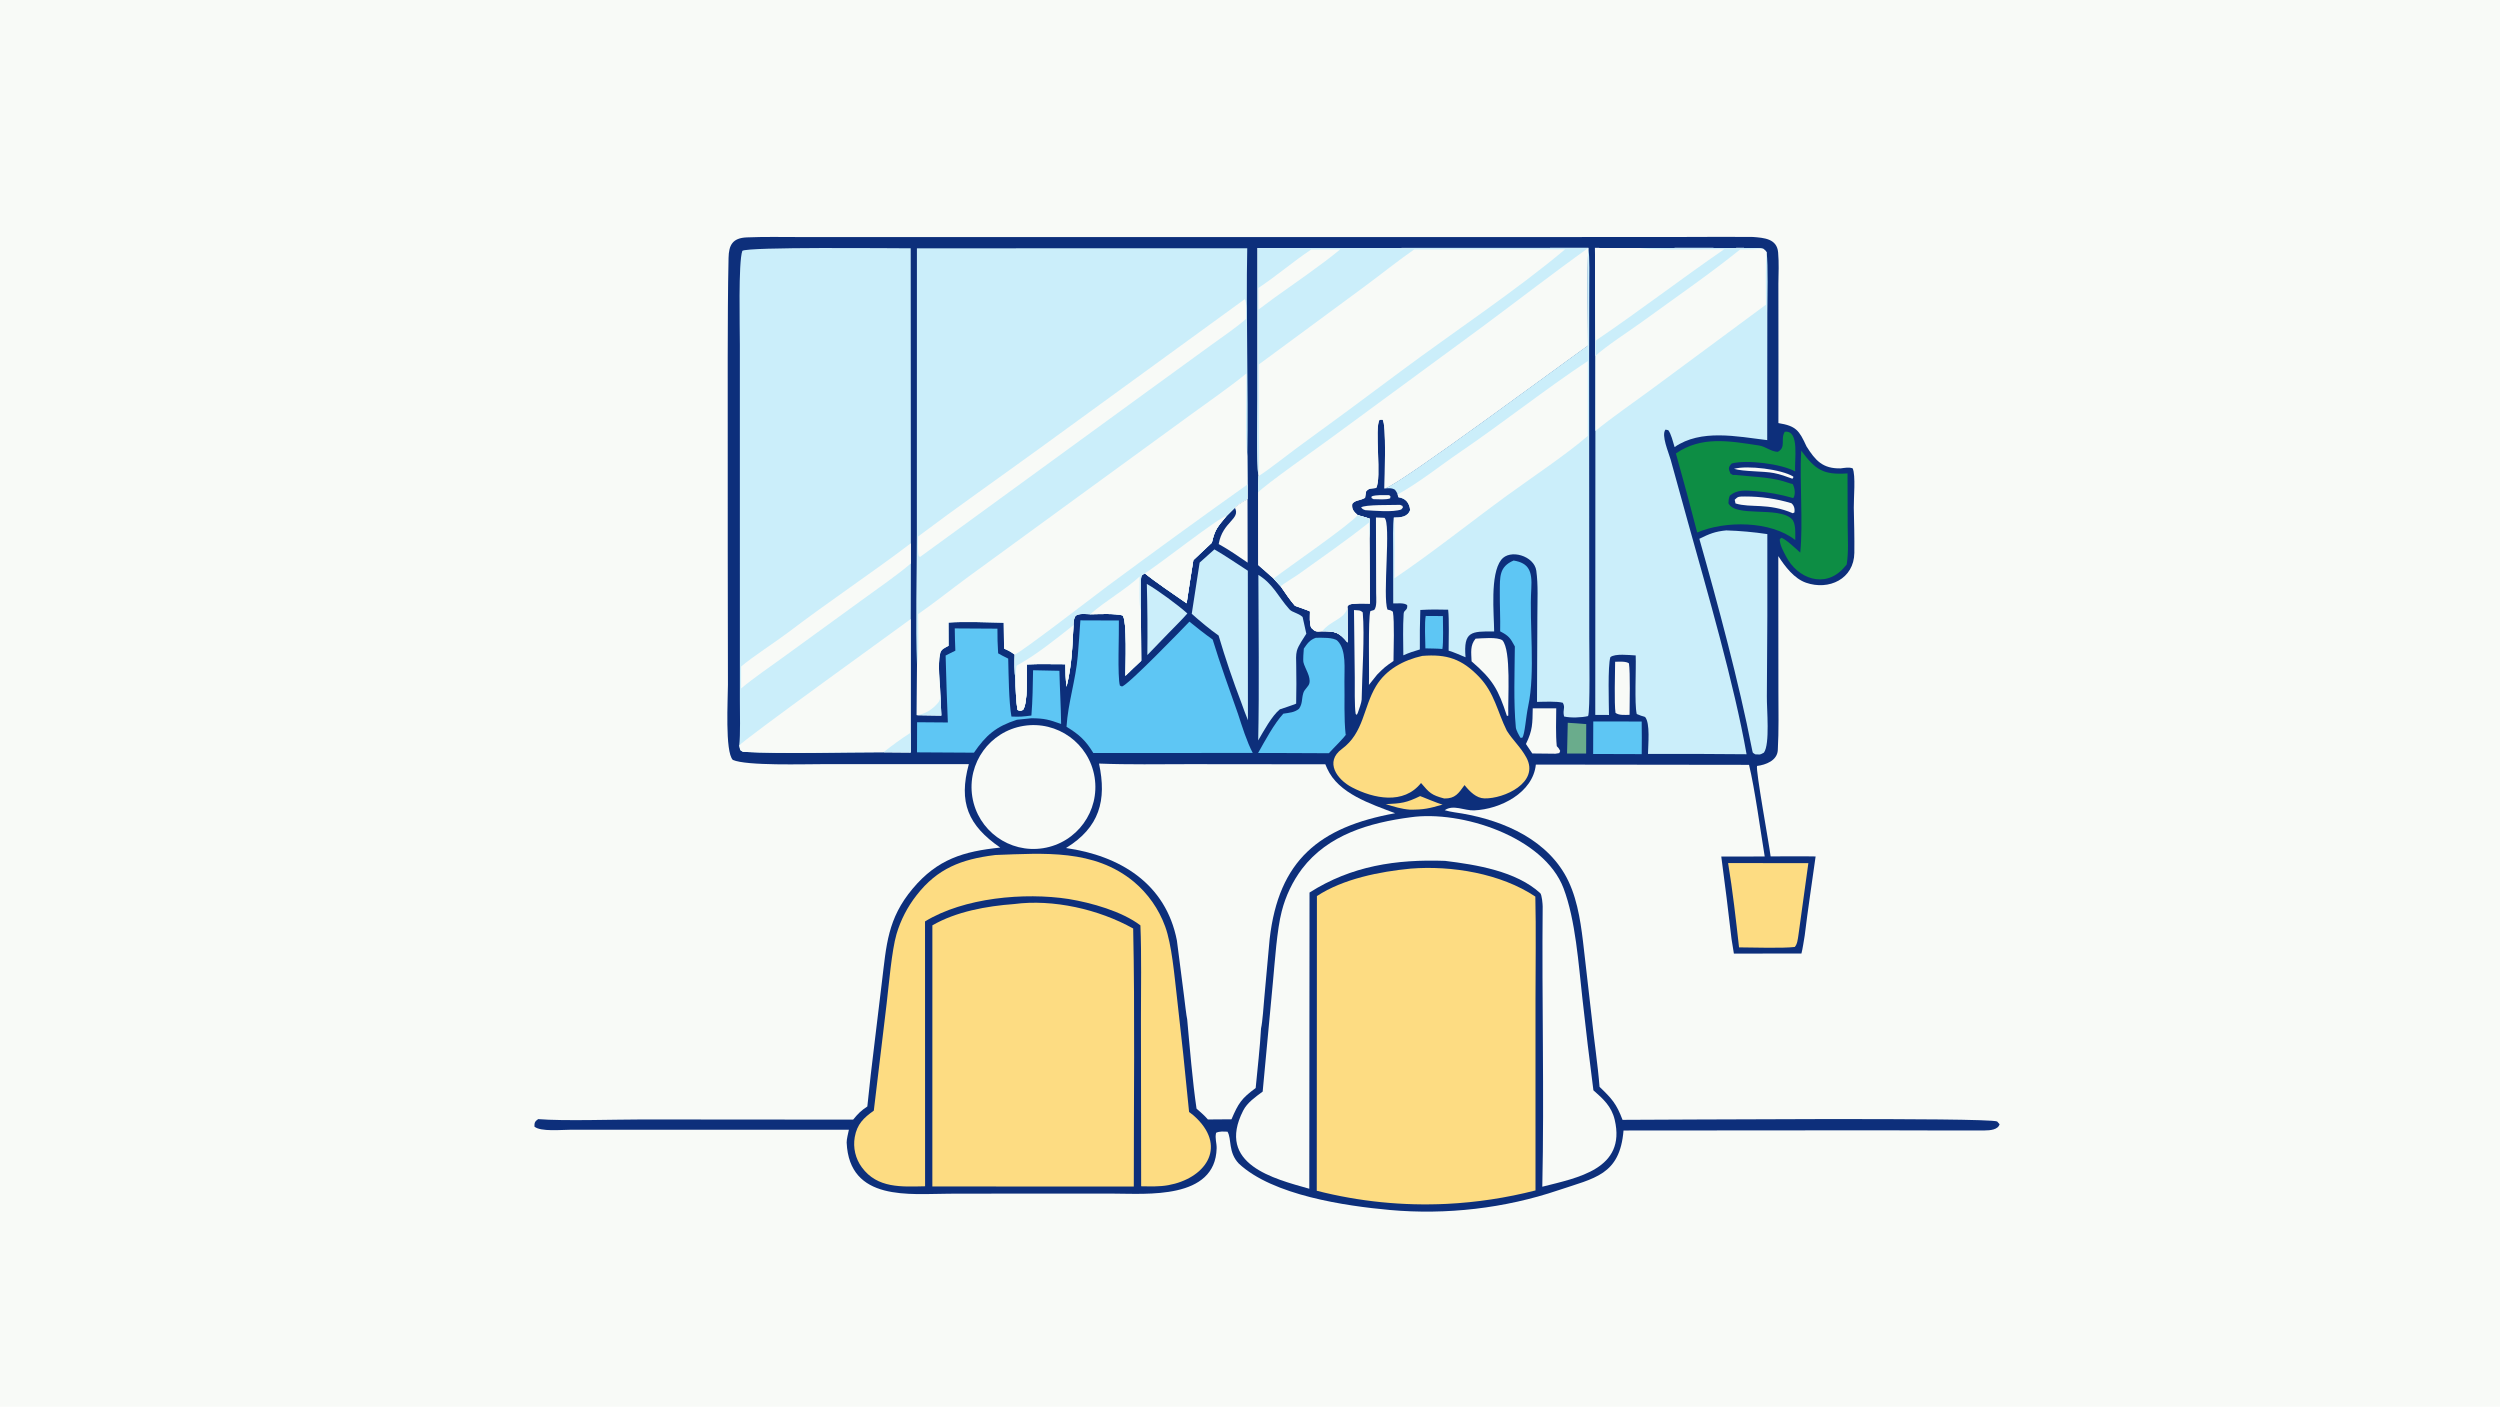
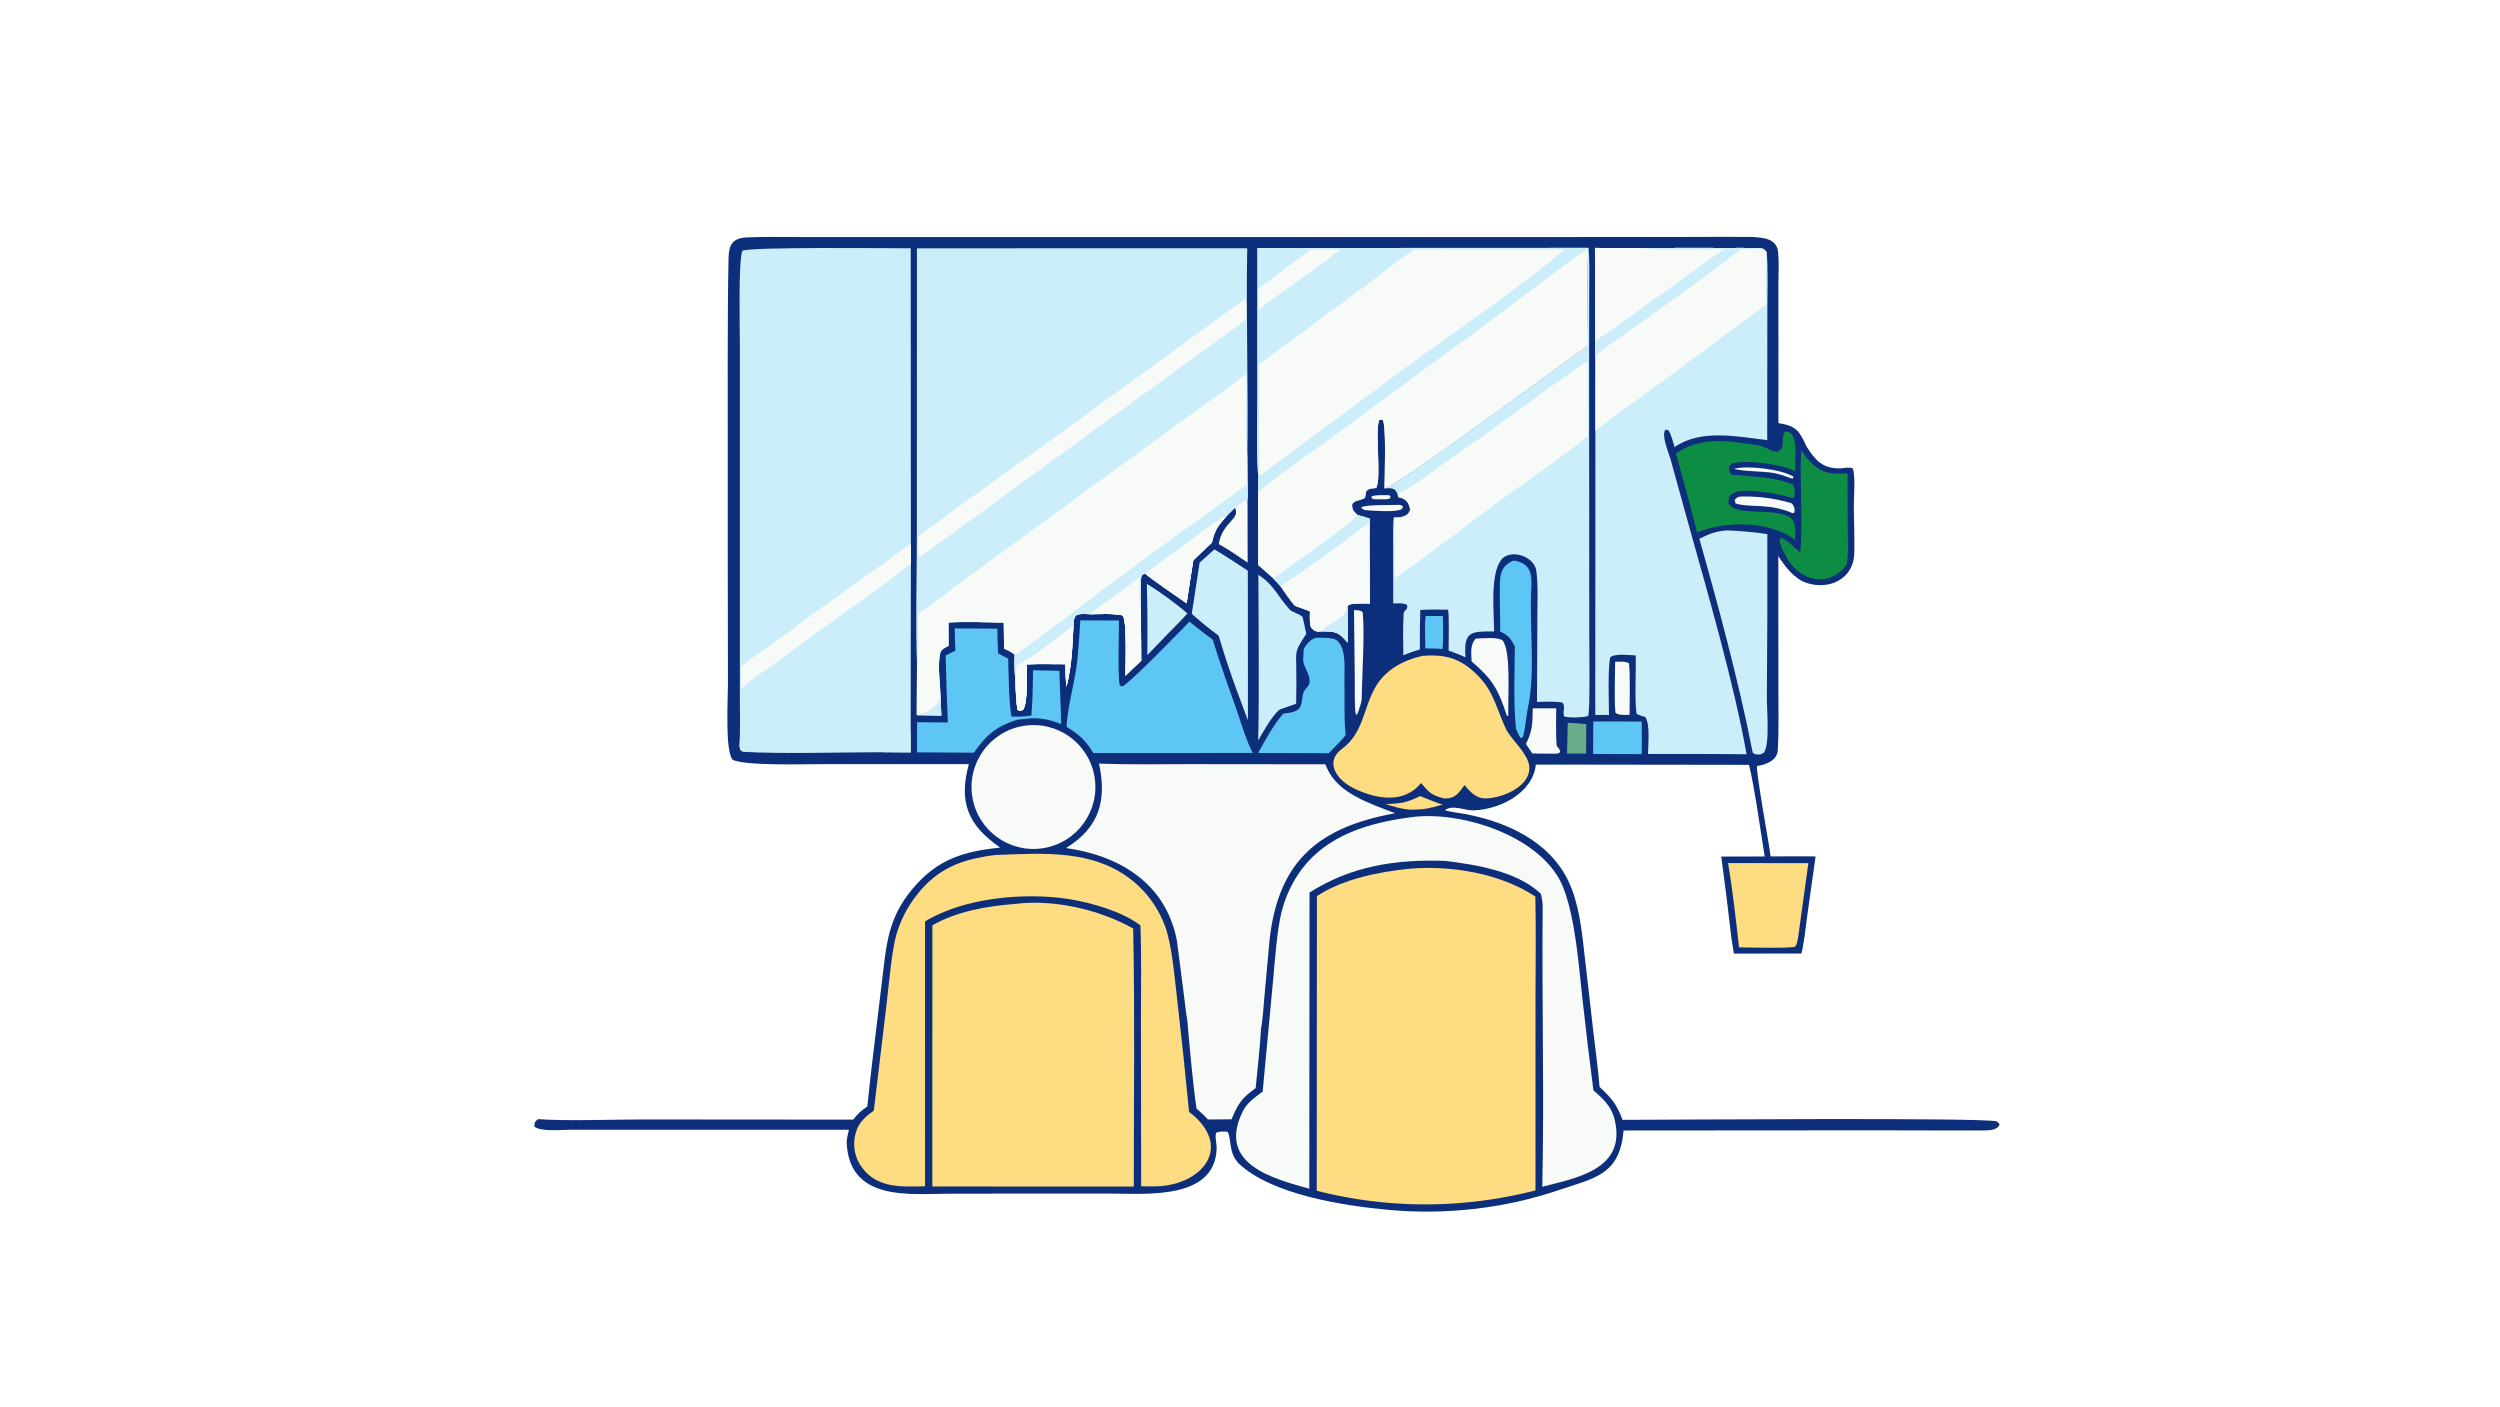
<svg xmlns="http://www.w3.org/2000/svg" height="1024" preserveAspectRatio="none" style="display: block;" version="1.1" viewBox="0 0 2048 1152" width="1820">
-   <path d="M 0 0 L 2048 0 L 2048 1152 L 0 1152 L 0 0 z" fill="rgb(248,250,247)" transform="translate(0,0)" />
  <path d="M 793.675 625.811 L 674.39 625.831 C 659.401 625.799 611.48 627.357 600.342 622.368 C 593.78 615.823 596.34 572.355 596.324 560.729 L 596.173 453.058 L 596.144 292.351 C 596.235 265.261 596.223 238.16 596.84 211.077 C 597.078 200.635 600.157 194.892 611.792 194.425 C 626.092 193.851 640.487 194.122 654.808 194.143 L 730.64 194.178 L 979.035 194.173 L 1288.51 194.135 L 1384.13 194.073 C 1401.43 194.035 1419.01 193.86 1436.06 194.076 C 1445.12 194.798 1455.67 195.446 1456.64 206.736 C 1457.39 215.545 1456.98 223.655 1456.85 232.278 L 1456.91 294.531 L 1456.87 346.505 C 1471.42 348.892 1473.84 352.463 1479.91 365.645 C 1487.18 377.168 1493.16 383.94 1507.86 383.599 C 1511.31 383.202 1514.55 382.434 1517.71 383.588 C 1520.31 389.208 1518.48 408.509 1518.63 415.88 C 1518.89 427.992 1519.24 440.587 1519.08 452.772 C 1518.8 474.184 1498.24 483.787 1479.49 477.248 C 1469.73 473.842 1462.29 463.997 1456.79 455.45 L 1456.87 565.385 C 1456.88 581.607 1457.28 598.25 1456.37 614.397 C 1455.89 622.961 1446.43 626.438 1439.38 627.316 C 1438.1 630.624 1449.42 692.076 1450.49 701.399 C 1462.48 701.404 1475.43 701.168 1487.35 701.439 C 1484.42 722.633 1480.98 745.044 1478.42 766.2 C 1477.69 770.436 1476.78 776.942 1475.73 780.931 L 1420.4 781.001 L 1418.47 769.035 C 1415.89 746.501 1413.09 723.992 1410.07 701.511 C 1421.83 701.486 1433.91 701.594 1445.64 701.422 C 1442.24 680.798 1437.51 645.718 1432.81 626.408 L 1258.17 626.182 C 1255.83 649.163 1229.21 662.817 1207.56 663.705 C 1199.82 664.022 1190.43 658.629 1183.52 663.572 C 1186.07 664.24 1188.66 664.878 1191.27 665.242 C 1225.74 670.059 1263.2 684.264 1281.71 715.723 C 1291.33 732.081 1294.55 752.389 1296.78 770.929 L 1303.74 831.598 C 1305.6 849.992 1308.99 872.304 1310.34 890.118 C 1320.32 899.677 1324.17 903.84 1329.19 917.16 C 1360.38 917.147 1627.55 915.056 1636.06 918.486 L 1638.05 920.727 C 1636.83 925.296 1630.21 925.803 1626 925.826 C 1596.5 925.99 1567 925.71 1537.5 925.727 L 1329.99 925.882 C 1327 962.499 1306.22 964.786 1276.5 974.838 C 1232.8 989.617 1184.89 995.156 1138.5 990.968 C 1102.22 987.694 1042.59 978.992 1014.8 952.937 C 1005.97 943.644 1009.13 932.791 1005.56 926.858 C 1002.07 926.769 999.358 926.356 996.223 927.748 C 995.139 932.46 996.774 935.938 996.672 940.393 C 995.707 982.754 938.846 977.581 912.622 977.578 L 843.179 977.534 L 777.708 977.644 C 745.464 977.733 695.76 984.27 693.582 935.787 C 693.471 933.326 694.885 927.757 695.42 925.241 L 522.386 925.262 L 467.65 925.247 C 460.266 925.248 442.734 927.053 437.799 922.674 C 437.787 919.68 438.014 918.458 440.85 916.559 C 461.355 918.255 504.25 916.831 525.956 916.831 L 698.89 916.97 C 703.147 911.855 705.043 909.897 710.52 906.191 C 712.3 888.747 714.278 871.324 716.454 853.926 L 722.456 804.233 C 726.176 773.915 726.997 752.47 747.64 727.838 C 767.947 703.607 789.457 697.229 819.394 694.174 C 793.031 675.972 785.095 657.201 793.675 625.811 z" fill="rgb(13,47,123)" transform="translate(0,0)" />
  <path d="M 751.138 203.381 L 1021.74 203.304 C 1020.6 259.533 1022.77 317.05 1021.83 373.53 C 1021.95 381.263 1022 388.996 1021.98 396.729 L 1021.98 408.623 C 1018.7 410.576 1014.02 413.033 1011.61 415.802 C 1009.35 418.097 1007.06 420.37 1004.76 422.62 C 997.37 431.573 995.285 433.398 992.752 444.462 L 977.584 458.746 C 975.752 470.418 973.747 482.388 972.087 494.069 C 961.849 486.889 947.278 477.203 937.852 469.567 C 935.808 470.953 934.934 470.952 934.761 473.544 C 934.211 481.805 934.522 491.553 934.625 499.745 L 934.873 541.136 C 930.657 545.139 926.02 549.368 921.962 553.475 C 921.983 545.807 923.44 507.899 919.616 503.982 C 913.079 502.298 900.426 503.002 893.128 503.066 C 889.372 502.941 883.703 502.162 881.006 504.437 C 879.414 507.439 879.545 508.672 879.415 511.971 C 878.33 531.381 878.227 543.52 873.72 562.437 C 872.868 555.776 872.869 550.645 872.791 543.965 C 863.045 543.988 850.82 543.661 841.281 544.114 C 841.167 552.493 842.126 575.968 838.014 581.444 C 835.161 582.331 836.331 582.389 833.609 581.467 C 832.408 575.69 831.822 562.103 831.885 556.05 C 830.888 551.088 831.019 541.212 831.224 536.155 C 827.679 533.606 826.545 533.037 822.546 531.239 L 822.231 510.016 C 809.633 509.707 789.377 508.93 777.043 509.887 L 777.113 528.91 C 774.034 530.634 770.968 531.579 770.186 535.209 C 768.013 545.304 770.082 558.135 770.417 568.771 L 771.132 586.015 L 750.985 585.703 L 751.208 544.567 C 749.891 512.409 751.144 470.299 751.088 437.511 L 751.138 203.381 z" fill="rgb(203,238,250)" transform="translate(0,0)" />
  <path d="M 752.153 502.942 C 765.323 493.82 779.945 482.141 793.117 472.484 L 889.701 402.053 L 974.316 340.446 C 989.256 329.539 1006.96 317.337 1021.04 305.885 C 1021.37 323.845 1019.73 357.205 1021.83 373.53 C 1021.95 381.263 1022 388.996 1021.98 396.729 L 1021.98 408.623 C 1018.7 410.576 1014.02 413.033 1011.61 415.802 C 1009.35 418.097 1007.06 420.37 1004.76 422.62 C 997.37 431.573 995.285 433.398 992.752 444.462 L 977.584 458.746 C 975.752 470.418 973.747 482.388 972.087 494.069 C 961.849 486.889 947.278 477.203 937.852 469.567 C 935.808 470.953 934.934 470.952 934.761 473.544 C 934.211 481.805 934.522 491.553 934.625 499.745 L 934.873 541.136 C 930.657 545.139 926.02 549.368 921.962 553.475 C 921.983 545.807 923.44 507.899 919.616 503.982 C 913.079 502.298 900.426 503.002 893.128 503.066 C 889.372 502.941 883.703 502.162 881.006 504.437 C 879.414 507.439 879.545 508.672 879.415 511.971 C 878.33 531.381 878.227 543.52 873.72 562.437 C 872.868 555.776 872.869 550.645 872.791 543.965 C 863.045 543.988 850.82 543.661 841.281 544.114 C 841.167 552.493 842.126 575.968 838.014 581.444 C 835.161 582.331 836.331 582.389 833.609 581.467 C 832.408 575.69 831.822 562.103 831.885 556.05 C 830.888 551.088 831.019 541.212 831.224 536.155 C 827.679 533.606 826.545 533.037 822.546 531.239 L 822.231 510.016 C 809.633 509.707 789.377 508.93 777.043 509.887 L 777.113 528.91 C 774.034 530.634 770.968 531.579 770.186 535.209 C 768.013 545.304 770.082 558.135 770.417 568.771 L 771.132 586.015 L 750.985 585.703 L 751.208 544.567 C 752.888 538.488 752.207 510.512 752.153 502.942 z" fill="rgb(248,250,247)" transform="translate(0,0)" />
  <path d="M 831.224 536.155 C 836.986 533.956 898.173 486.767 907.159 480.083 C 945.168 451.937 983.442 424.151 1021.98 396.729 L 1021.98 408.623 C 1018.7 410.576 1014.02 413.033 1011.61 415.802 C 1009.35 418.097 1007.06 420.37 1004.76 422.62 C 997.37 431.573 995.285 433.398 992.752 444.462 L 977.584 458.746 C 975.752 470.418 973.747 482.388 972.087 494.069 C 961.849 486.889 947.278 477.203 937.852 469.567 C 935.808 470.953 934.934 470.952 934.761 473.544 C 934.211 481.805 934.522 491.553 934.625 499.745 L 934.873 541.136 C 930.657 545.139 926.02 549.368 921.962 553.475 C 921.983 545.807 923.44 507.899 919.616 503.982 C 913.079 502.298 900.426 503.002 893.128 503.066 C 889.372 502.941 883.703 502.162 881.006 504.437 C 879.414 507.439 879.545 508.672 879.415 511.971 C 878.33 531.381 878.227 543.52 873.72 562.437 C 872.868 555.776 872.869 550.645 872.791 543.965 C 863.045 543.988 850.82 543.661 841.281 544.114 C 841.167 552.493 842.126 575.968 838.014 581.444 C 835.161 582.331 836.331 582.389 833.609 581.467 C 832.408 575.69 831.822 562.103 831.885 556.05 C 830.888 551.088 831.019 541.212 831.224 536.155 z" fill="rgb(203,238,250)" transform="translate(0,0)" />
  <path d="M 937.852 469.567 C 948.085 463.483 999.597 422.74 1004.76 422.62 C 997.37 431.573 995.285 433.398 992.752 444.462 L 977.584 458.746 C 975.752 470.418 973.747 482.388 972.087 494.069 C 961.849 486.889 947.278 477.203 937.852 469.567 z" fill="rgb(248,250,247)" transform="translate(0,0)" />
  <path d="M 933.658 472.09 C 933.629 477.283 932.874 496.81 934.625 499.745 L 934.873 541.136 C 930.657 545.139 926.02 549.368 921.962 553.475 C 921.983 545.807 923.44 507.899 919.616 503.982 C 913.079 502.298 900.426 503.002 893.128 503.066 C 905.618 492.025 922.416 482.661 933.658 472.09 z" fill="rgb(248,250,247)" transform="translate(0,0)" />
  <path d="M 831.885 556.05 C 831.919 554.936 832.316 545.458 832.93 545.119 C 849.728 535.85 864.329 523.778 879.415 511.971 C 878.33 531.381 878.227 543.52 873.72 562.437 C 872.868 555.776 872.869 550.645 872.791 543.965 C 863.045 543.988 850.82 543.661 841.281 544.114 C 841.167 552.493 842.126 575.968 838.014 581.444 C 835.161 582.331 836.331 582.389 833.609 581.467 C 832.408 575.69 831.822 562.103 831.885 556.05 z" fill="rgb(248,250,247)" transform="translate(0,0)" />
  <path d="M 770.417 568.771 L 771.132 586.015 L 750.985 585.703 C 757.932 584.849 764.004 580.907 768.437 575.599 C 770.375 573.279 769.995 571.774 770.417 568.771 z" fill="rgb(203,238,250)" transform="translate(0,0)" />
  <path d="M 1019.71 245.012 C 1021.55 246.823 1020.8 258.129 1020.76 261.178 C 1013.37 267.796 999.955 276.961 991.746 282.911 L 941.076 319.703 L 753.669 456.166 L 752.623 455.319 C 751.64 451.764 752.086 443.432 752.144 439.361 C 784.057 415.363 819.457 390.594 852.013 366.942 L 1019.71 245.012 z" fill="rgb(248,250,247)" transform="translate(0,0)" />
  <path d="M 605.573 610.582 C 606.617 601.919 606.119 583.518 606.11 573.884 L 606.105 507.849 L 606.086 282.318 C 606.079 268.175 604.759 214.84 608.116 205.467 C 612.029 202.027 731.6 203.364 746.059 203.359 L 746.183 444.923 L 746.202 461.46 L 746.102 506.964 L 746.037 600.051 L 746.058 616.253 L 723.75 616.077 C 689.313 616.051 641.904 617.619 608.621 615.752 C 605.733 613.97 606.676 615.025 605.573 610.582 z" fill="rgb(203,238,250)" transform="translate(0,0)" />
-   <path d="M 605.573 610.582 C 608.588 606.238 730.965 518.087 746.102 506.964 L 746.037 600.051 L 746.058 616.253 L 723.75 616.077 C 689.313 616.051 641.904 617.619 608.621 615.752 C 605.733 613.97 606.676 615.025 605.573 610.582 z" fill="rgb(248,250,247)" transform="translate(0,0)" />
  <path d="M 746.037 600.051 L 746.058 616.253 L 723.75 616.077 C 731.689 609.887 737.596 605.469 746.037 600.051 z" fill="rgb(203,238,250)" transform="translate(0,0)" />
  <path d="M 746.183 444.923 L 746.202 461.46 C 734.753 471.185 719.021 482.025 706.685 491.004 L 640.851 538.809 C 630.151 546.547 616.989 555.551 607.119 563.847 L 607.139 545.889 C 615.429 538.615 636.14 525.221 645.825 517.836 C 678.295 493.076 713.792 469.545 746.183 444.923 z" fill="rgb(248,250,247)" transform="translate(0,0)" />
  <path d="M 1030.12 203.137 L 1301.21 203.017 C 1299.46 222.523 1300.71 261.843 1300.8 282.964 C 1277.09 299.711 1147.16 396.271 1134.8 399.846 C 1134.59 399.906 1134.39 399.973 1134.18 400.036 C 1134.24 391.342 1135.86 347.295 1132.57 343.67 L 1130.14 343.822 C 1125.81 350.157 1132.08 392.35 1127.31 399.66 C 1122.52 400.374 1121.81 399.604 1119.15 402.394 L 1118.26 407.747 C 1113.55 410.366 1110.29 409.416 1107.76 412.674 C 1107.15 417.074 1109.08 419.046 1112.23 421.893 C 1115.48 422.82 1118.72 423.721 1121.93 424.769 C 1121.92 429.847 1122.08 436.134 1121.83 441.106 L 1122.23 494.294 C 1116.99 494.241 1109.85 493.781 1105 495.213 L 1103.65 496.902 L 1103.82 497.904 L 1103.95 526.203 C 1096.83 517.701 1094.05 516.969 1083.12 517.005 C 1078.15 517.393 1077.4 517.445 1074.11 514.096 C 1072.61 510.434 1073.07 504.881 1073.13 500.751 C 1069.39 499.085 1064.78 497.562 1060.86 496.159 C 1056.65 491.406 1052.8 485.49 1049.16 480.23 L 1043.3 473.824 L 1030.76 462.796 L 1030.69 403.268 C 1030.54 398.778 1030.69 394.493 1030.82 390.013 C 1029.31 377.924 1030.08 340.918 1030.08 327.296 L 1030.12 203.137 z" fill="rgb(248,250,247)" transform="translate(0,0)" />
  <path d="M 1301.21 203.017 C 1299.46 222.523 1300.71 261.843 1300.8 282.964 C 1277.09 299.711 1147.16 396.271 1134.8 399.846 C 1134.59 399.906 1134.39 399.973 1134.18 400.036 C 1134.24 391.342 1135.86 347.295 1132.57 343.67 L 1130.14 343.822 C 1125.81 350.157 1132.08 392.35 1127.31 399.66 C 1122.52 400.374 1121.81 399.604 1119.15 402.394 L 1118.26 407.747 C 1113.55 410.366 1110.29 409.416 1107.76 412.674 C 1107.15 417.074 1109.08 419.046 1112.23 421.893 C 1115.48 422.82 1118.72 423.721 1121.93 424.769 C 1121.92 429.847 1122.08 436.134 1121.83 441.106 L 1122.23 494.294 C 1116.99 494.241 1109.85 493.781 1105 495.213 L 1103.65 496.902 L 1103.82 497.904 L 1103.95 526.203 C 1096.83 517.701 1094.05 516.969 1083.12 517.005 C 1078.15 517.393 1077.4 517.445 1074.11 514.096 C 1072.61 510.434 1073.07 504.881 1073.13 500.751 C 1069.39 499.085 1064.78 497.562 1060.86 496.159 C 1056.65 491.406 1052.8 485.49 1049.16 480.23 L 1043.3 473.824 L 1030.76 462.796 L 1030.69 403.268 C 1035.43 397.635 1081.08 365.631 1090.76 358.412 L 1213.13 268.533 C 1241.61 247.453 1272.78 223.293 1301.21 203.017 z" fill="rgb(248,250,247)" transform="translate(0,0)" />
  <path d="M 1112.23 421.893 C 1115.48 422.82 1118.72 423.721 1121.93 424.769 C 1121.92 429.847 1122.08 436.134 1121.83 441.106 L 1122.23 494.294 C 1116.99 494.241 1109.85 493.781 1105 495.213 L 1103.65 496.902 L 1103.82 497.904 L 1103.95 526.203 C 1096.83 517.701 1094.05 516.969 1083.12 517.005 C 1078.15 517.393 1077.4 517.445 1074.11 514.096 C 1072.61 510.434 1073.07 504.881 1073.13 500.751 C 1069.39 499.085 1064.78 497.562 1060.86 496.159 C 1056.65 491.406 1052.8 485.49 1049.16 480.23 L 1043.3 473.824 C 1055.96 464.101 1104.91 430.495 1112.23 421.893 z" fill="rgb(248,250,247)" transform="translate(0,0)" />
  <path d="M 1112.23 421.893 C 1115.48 422.82 1118.72 423.721 1121.93 424.769 C 1121.92 429.847 1122.08 436.134 1121.83 441.106 C 1121.58 436.52 1121.36 432.522 1121.48 427.936 C 1102.83 442.827 1082.95 456.497 1063.56 470.431 C 1060.42 472.691 1051.37 477.982 1049.16 480.23 L 1043.3 473.824 C 1055.96 464.101 1104.91 430.495 1112.23 421.893 z" fill="rgb(203,238,250)" transform="translate(0,0)" />
  <path d="M 1103.82 497.904 L 1103.95 526.203 C 1096.83 517.701 1094.05 516.969 1083.12 517.005 C 1090.4 507.912 1101.2 507.296 1103.82 497.904 z" fill="rgb(203,238,250)" transform="translate(0,0)" />
  <path d="M 1030.12 203.137 L 1301.21 203.017 C 1272.78 223.293 1241.61 247.453 1213.13 268.533 L 1090.76 358.412 C 1081.08 365.631 1035.43 397.635 1030.69 403.268 C 1030.54 398.778 1030.69 394.493 1030.82 390.013 C 1037.31 386.304 1055.94 371.551 1063.42 366.107 C 1091.39 345.792 1119.22 325.273 1146.89 304.553 C 1189.52 272.765 1242.42 237.663 1282.09 204.228 L 1158.52 204.298 C 1146.65 212.437 1130.57 225.237 1118.56 234.122 L 1031.21 298.505 L 1031.32 355.145 C 1031.35 365.553 1031.82 379.922 1030.82 390.013 C 1029.31 377.924 1030.08 340.918 1030.08 327.296 L 1030.12 203.137 z" fill="rgb(203,238,250)" transform="translate(0,0)" />
  <path d="M 1074.16 204.351 L 1097.82 204.314 C 1082.82 216.806 1060.03 232.376 1043.67 244.085 L 1031 253.504 L 1030.88 235.835 C 1046.05 225.794 1059.3 214.198 1074.16 204.351 z" fill="rgb(248,250,247)" transform="translate(0,0)" />
  <path d="M 1155.63 711.399 C 1189.12 708.724 1229.43 715.344 1257.75 734.298 C 1258.4 761.626 1257.88 790.719 1257.88 818.213 L 1257.89 974.956 C 1234.11 981.055 1209.77 984.745 1185.25 985.972 C 1149.39 987.731 1113.47 984.112 1078.69 975.235 L 1078.82 733.879 C 1100.34 719.715 1130.46 713.818 1155.63 711.399 z" fill="rgb(253,220,130)" transform="translate(0,0)" />
  <path d="M 1343.44 203.22 C 1366.13 203.052 1388.81 203.01 1411.5 203.094 C 1417.96 203.102 1439.25 202.82 1444.49 203.793 C 1445.63 204.781 1446.49 205.302 1447.2 206.565 C 1448.59 217.084 1447.82 244.246 1447.8 256.327 L 1447.7 360.462 C 1422.86 357.461 1393.38 351.195 1371.83 366.151 C 1370.7 362.448 1368.88 354.968 1366.63 352.306 L 1364.36 351.86 C 1360.71 356.419 1366.94 370.512 1368.63 376.55 L 1382.72 427.532 C 1398.61 484.487 1420.75 560.538 1430.79 617.723 C 1403.87 617.472 1376.95 617.379 1350.03 617.445 C 1350.14 609.893 1351.95 592.142 1347.66 587.223 C 1345.07 586.418 1343.33 585.883 1340.82 584.781 C 1338.83 576.377 1340.41 547.903 1339.96 536.806 C 1334.69 536.534 1323.13 535.1 1319.23 538.183 C 1316.99 545.271 1318.01 576.808 1318.09 585.564 L 1306.84 585.503 L 1306.94 352.982 L 1306.98 291.499 L 1306.97 279.113 L 1306.6 203.069 C 1318.88 203.045 1331.16 203.095 1343.44 203.22 z" fill="rgb(203,238,250)" transform="translate(0,0)" />
  <path d="M 1343.44 203.22 C 1366.13 203.052 1388.81 203.01 1411.5 203.094 C 1417.96 203.102 1439.25 202.82 1444.49 203.793 C 1445.63 204.781 1446.49 205.302 1447.2 206.565 C 1446.13 219.287 1446.68 236.376 1446.68 249.51 L 1353.72 318.231 C 1340.28 328.178 1319.25 342.719 1306.94 352.982 L 1306.98 291.499 L 1306.97 279.113 L 1306.6 203.069 C 1318.88 203.045 1331.16 203.095 1343.44 203.22 z" fill="rgb(248,250,247)" transform="translate(0,0)" />
  <path d="M 1343.44 203.22 C 1366.13 203.052 1388.81 203.01 1411.5 203.094 C 1417.96 203.102 1439.25 202.82 1444.49 203.793 C 1437.81 204.21 1432.2 204.336 1425.5 204.327 C 1399.74 225.026 1372.29 243.858 1345.59 263.287 C 1335.54 270.601 1315.36 283.64 1306.98 291.499 L 1306.97 279.113 L 1306.6 203.069 C 1318.88 203.045 1331.16 203.095 1343.44 203.22 z" fill="rgb(248,250,247)" transform="translate(0,0)" />
  <path d="M 1343.44 203.22 C 1366.13 203.052 1388.81 203.01 1411.5 203.094 C 1417.96 203.102 1439.25 202.82 1444.49 203.793 C 1437.81 204.21 1432.2 204.336 1425.5 204.327 C 1399.74 225.026 1372.29 243.858 1345.59 263.287 C 1335.54 270.601 1315.36 283.64 1306.98 291.499 L 1306.97 279.113 C 1342.35 255.192 1376.76 228.701 1412.48 204.118 C 1400.24 204.191 1352.74 205.088 1343.44 203.22 z" fill="rgb(203,238,250)" transform="translate(0,0)" />
  <path d="M 830.644 740.428 C 862.602 736.18 900.154 744.675 928.293 760.451 C 929.769 829.387 928.741 902.492 928.808 971.746 L 864.5 971.786 L 763.778 971.7 L 763.8 757.851 C 783.4 746.523 808.384 742.066 830.644 740.428 z" fill="rgb(253,220,130)" transform="translate(0,0)" />
  <path d="M 900.307 625.362 C 924.432 626.331 950.265 625.852 974.491 625.836 L 1085.71 625.952 C 1086.18 627.093 1086.67 628.229 1087.18 629.358 C 1096.4 649.982 1122.75 658.299 1142.9 666.031 C 1080.77 677.331 1047.51 704.484 1040.1 769.034 L 1035.72 817.2 C 1035.19 823.106 1034.28 836.891 1033.05 842.22 C 1032.16 857.923 1030.16 875.329 1028.65 891.113 C 1017.04 899.594 1014.47 903.557 1008.84 916.704 L 989.504 916.849 C 986.573 913.446 983.554 910.913 980.206 907.965 C 976.993 886.433 974.55 856.857 972.544 834.809 C 972.012 833.268 970.241 817.971 969.924 815.418 L 964.124 770.333 C 955.079 723.531 917.389 700.826 873.255 694.528 C 900.728 677.712 906.794 655.428 900.307 625.362 z" fill="rgb(248,250,247)" transform="translate(0,0)" />
  <path d="M 1301.21 203.017 C 1302.35 211.081 1301.93 227.58 1301.92 236.186 L 1301.8 293.041 L 1301.92 521.764 C 1301.92 530.458 1302.76 583.469 1300.94 586.473 C 1295.78 587.737 1286.41 588.07 1281.3 586.799 C 1279.88 580.833 1282.65 579.912 1280.25 575.562 C 1275.33 574.2 1264.71 574.761 1259.11 574.851 L 1259.41 504.553 C 1259.44 492.356 1260.14 479.075 1258.54 467.432 C 1256.87 455.219 1236.85 449.226 1229.74 458.549 C 1220.56 470.604 1223.89 502.393 1224.01 517.166 C 1205.08 517.002 1198.82 517.054 1200.56 538.301 C 1196.38 536.565 1190.94 534.118 1186.7 532.874 C 1186.73 524.022 1187.24 507.586 1186.33 499.343 C 1178.02 499.11 1171.81 499.09 1163.52 499.563 C 1163.16 510.341 1163.03 521.126 1163.14 531.909 C 1158.02 533.454 1154.56 534.481 1149.61 536.707 C 1149.52 525.552 1149.14 513.758 1149.87 502.664 C 1150.1 499.174 1153.37 500.185 1152.75 495.568 C 1149.99 493.481 1145.26 494.33 1141.33 494.187 L 1141.26 449.898 C 1141.24 444.352 1140.93 428.807 1141.81 423.91 C 1147.2 423.883 1153.28 423.509 1155.19 417.622 C 1154.42 411.669 1151.46 408.101 1145.62 407.26 L 1144.91 404.964 C 1144.33 403.165 1143.86 402.742 1142.82 401.157 C 1140.14 399.418 1137.37 399.889 1134.18 400.036 C 1134.39 399.973 1134.59 399.906 1134.8 399.846 C 1147.16 396.271 1277.09 299.711 1300.8 282.964 C 1300.71 261.843 1299.46 222.523 1301.21 203.017 z" fill="rgb(203,238,250)" transform="translate(0,0)" />
  <path d="M 1144.91 404.964 C 1162.87 395.087 1179.12 381.806 1195.98 370.32 C 1230.72 346.658 1265.89 318.791 1300.71 295.697 L 1300.69 357.01 C 1284.82 371.019 1253.28 392.197 1234.85 405.613 C 1204.99 427.362 1172.67 453.199 1142.33 473.606 C 1142.36 463.067 1143.03 432.742 1141.81 423.91 C 1147.2 423.883 1153.28 423.509 1155.19 417.622 C 1154.42 411.669 1151.46 408.101 1145.62 407.26 L 1144.91 404.964 z" fill="rgb(248,250,247)" transform="translate(0,0)" />
  <path d="M 1155.54 669.353 C 1196.84 663.405 1264.86 685.22 1280.87 727.536 C 1290.75 753.651 1293.13 789.611 1296.32 817.887 C 1299.07 842.936 1302.07 867.958 1305.32 892.948 C 1313.4 900.062 1320.19 906.114 1322.79 917.191 C 1332.25 957.501 1292.32 964.594 1263.45 971.929 C 1265.11 895.799 1263 818.743 1263.76 742.56 C 1263.78 740.677 1263.13 732.737 1261.73 731.46 C 1242.07 713.461 1209.32 708.173 1183.81 705.057 C 1143.84 703.632 1107.08 709.122 1072.76 731.002 L 1072.57 973.578 C 1043.77 965.435 995.94 953.695 1018.41 909.579 C 1021.76 903.005 1028.5 898.379 1034.38 894.024 L 1042.8 804.06 C 1044.36 787.674 1046.06 761.31 1050.02 746.261 C 1053.23 733.74 1058.85 721.968 1066.59 711.613 C 1087.95 683.578 1121.97 673.778 1155.54 669.353 z" fill="rgb(248,250,247)" transform="translate(0,0)" />
  <path d="M 814.499 700.368 C 814.785 700.328 815.071 700.288 815.357 700.248 C 855.306 698.8 896.383 695.37 928.718 722.047 C 940.385 731.79 949.272 744.442 954.479 758.722 C 959.969 773.612 962.083 799.283 964.034 815.774 C 967.694 847.386 971.048 879.032 974.096 910.709 C 976.368 912.284 978.49 914.064 980.436 916.028 C 1005.19 940.57 986.686 965.339 957.016 970.664 C 949.569 972 942.388 971.656 934.832 971.568 L 934.661 834.76 C 934.626 810.268 935.215 782.089 934.228 757.879 C 919.058 746.333 893.995 739.349 875.45 736.285 C 839.17 730.723 789.678 735.137 757.78 754.647 L 757.827 971.564 C 738.742 971.946 718.729 973.44 705.995 956.022 C 700.785 948.906 698.696 939.975 700.21 931.286 C 702.119 920.559 707.546 915.524 715.827 909.592 L 726.35 821.87 C 728.141 806.618 730.517 778.372 734.417 765.046 C 737.83 753.504 743.399 742.713 750.829 733.244 C 767.974 711.12 787.785 703.755 814.499 700.368 z" fill="rgb(253,220,130)" transform="translate(0,0)" />
  <path d="M 1165.09 537.188 C 1185.13 535.535 1197.67 539.611 1211.9 554.592 C 1224.33 567.672 1226.69 582.969 1234.37 598.426 C 1239.46 606.537 1245.73 611.804 1250.4 620.415 C 1261.49 640.881 1232.12 654.284 1216.06 653.892 C 1209.4 653.729 1204.15 648.432 1199.75 642.993 C 1194.79 649.776 1192.17 654.125 1183.09 653.969 C 1172.47 651.157 1170.99 649.298 1164.11 641.273 C 1149.87 659.217 1125.34 654.109 1107.51 644.829 C 1095.34 638.494 1084.88 624.016 1099.26 613.406 C 1117.36 600.05 1116.61 579.669 1127.23 561.932 C 1135.42 548.256 1149.96 540.583 1165.09 537.188 z" fill="rgb(253,220,130)" transform="translate(0,0)" />
  <path d="M 885.051 508.073 L 916.582 508.191 C 916.844 518.004 915.31 554.641 917.427 561.487 L 919.151 562.259 C 924.848 560.371 967.711 516.063 974.362 509.127 C 980.88 514.413 986.588 518.914 993.415 523.78 C 999.477 543.699 1007.28 565.034 1014.19 584.747 C 1017.48 594.847 1021.4 607.432 1026.25 616.663 L 895.656 616.716 C 889.288 606.228 883.848 601.407 873.689 595.24 C 874.923 575.634 881.252 556.738 882.916 537.19 C 883.741 527.495 884.391 517.781 885.051 508.073 z" fill="rgb(94,198,244)" transform="translate(0,0)" />
  <path d="M 838.464 594.508 C 866.151 590.005 892.236 608.829 896.687 636.525 C 901.137 664.221 882.263 690.271 854.558 694.668 C 826.928 699.054 800.964 680.242 796.526 652.62 C 792.087 624.999 810.851 598.999 838.464 594.508 z" fill="rgb(248,250,247)" transform="translate(0,0)" />
  <path d="M 1414.13 434.397 C 1425.4 434.747 1436.65 435.76 1447.8 437.429 C 1447.94 481.716 1447.81 526.002 1447.41 570.287 C 1447.26 580.807 1450.07 609.405 1445.01 616.39 C 1441.27 618.43 1442.48 617.862 1437.92 617.812 C 1435.19 616.047 1436.08 617.054 1435.07 612.771 C 1424.84 560.012 1406.93 493.461 1392.1 441.268 C 1400.34 437.203 1405.01 435.286 1414.13 434.397 z" fill="rgb(203,238,250)" transform="translate(0,0)" />
  <path d="M 782.133 514.667 L 817.094 514.876 C 817.091 522.018 817.194 527.968 817.677 535.091 C 819.633 536.332 823.696 538.265 825.924 539.399 C 826.265 552.441 826.41 574.476 828.554 586.851 C 835.493 587.167 838.159 586.87 844.93 586.028 C 845.936 573.461 846.077 561.52 846.297 548.935 L 867.861 549.385 C 868.183 563.762 869.113 578.779 869.267 592.935 C 859.405 589.431 855.791 588.332 844.979 588.239 L 833.049 589.482 C 815.849 595.041 807.777 602.059 797.855 616.448 L 751.215 616.176 L 751.284 591.511 L 776.474 591.706 C 775.729 573.441 775.123 555.171 774.655 536.897 C 776.879 535.651 780.259 534.089 782.621 532.911 C 782.292 527.149 782.273 520.507 782.133 514.667 z" fill="rgb(94,198,244)" transform="translate(0,0)" />
  <path d="M 1372.9 371.366 C 1393.96 356.877 1416.71 361.177 1440.97 364.846 C 1446.35 365.659 1450.45 369.759 1456.32 370.065 C 1463.53 366.318 1458.24 359.729 1462.1 353.61 C 1474.65 352.07 1469.7 377.499 1470.65 386.112 C 1459.18 379.831 1430.79 376.307 1418.63 379.603 C 1415.77 382.571 1415.77 383.938 1417.63 387.877 C 1419.88 389.142 1419.08 389.102 1421.36 388.969 C 1434.7 390.464 1447.77 390.468 1460.82 394.096 C 1462.97 394.694 1466.56 396.071 1468.54 396.427 C 1470.3 399.365 1471.12 405.05 1469.04 407.947 C 1458.84 404.962 1448.36 403.05 1437.77 402.242 C 1429.87 401.615 1423 400.893 1417.06 405.923 C 1416.05 408.699 1416.11 409.169 1415.92 412.166 C 1421.59 423.911 1456.4 414.533 1467.68 424.905 C 1471.42 428.347 1470.61 437.072 1470.68 442.306 C 1450.62 426.449 1413.16 426.301 1390.34 436.13 C 1384.77 414.478 1378.95 392.889 1372.9 371.366 z" fill="rgb(13,141,68)" transform="translate(0,0)" />
  <path d="M 1077.93 522.351 C 1082.39 522.332 1092.65 521.848 1095.69 524.86 C 1103.23 532.345 1101.16 548.347 1101.36 557.987 C 1101.67 572.849 1100.81 587.5 1102.4 602.091 L 1103.05 600.909 C 1101.47 604.014 1091.87 613.141 1088.61 616.886 L 1051.5 616.722 L 1030.64 616.705 C 1036.27 606.697 1043.75 592.71 1051.3 584.503 C 1056.04 583.778 1060.55 583.522 1064.18 580.452 C 1067.21 576.004 1066.16 572.679 1067.65 567.657 C 1068.63 564.342 1071.91 562.477 1072.63 559.635 C 1074 554.259 1069.06 547.536 1067.81 542.6 C 1067.3 540.543 1067.89 533.605 1068.09 531.205 C 1070.98 527.01 1073 524.043 1077.93 522.351 z" fill="rgb(94,198,244)" transform="translate(0,0)" />
  <path d="M 1415.67 706.872 L 1481.41 706.89 L 1473.24 766.05 C 1472.69 769.419 1472.4 773.22 1470.27 775.558 C 1460.99 776.756 1435.15 775.983 1424.63 775.903 C 1422 752.693 1419.49 729.926 1415.67 706.872 z" fill="rgb(253,220,130)" transform="translate(0,0)" />
  <path d="M 1475.52 369.068 C 1487.32 384.906 1493.6 389.044 1513.49 387.729 L 1513.61 431.14 C 1513.68 441.293 1514.43 452.302 1512.82 462.28 C 1511.97 463.329 1511.1 464.356 1510.19 465.359 C 1494.86 482.288 1472.37 473.895 1463 455.47 C 1460.82 451.185 1458.11 446.665 1457.95 441.749 L 1459.23 440.434 C 1462.82 441.354 1471.34 449.562 1474.77 452.597 C 1477.19 428.014 1474.13 394.854 1475.52 369.068 z" fill="rgb(13,141,68)" transform="translate(0,0)" />
  <path d="M 994.843 449.945 C 1003.74 455.108 1013.5 461.767 1022.22 467.423 L 1022.31 589.874 C 1020.47 585.583 1018.56 579.968 1016.9 575.5 C 1009.98 557.409 1003.76 539.059 998.261 520.488 C 991.107 515.56 982.781 508.45 976.275 502.735 L 982.74 460.79 C 986.796 457.199 990.83 453.584 994.843 449.945 z" fill="rgb(203,238,250)" transform="translate(0,0)" />
  <path d="M 1030.86 470.816 C 1043.27 478.577 1046.95 488.599 1056.25 498.988 C 1058.69 501.713 1063.25 501.849 1067.09 505.294 C 1067.89 508.888 1068.9 513.466 1070.14 519.029 C 1067.72 523.102 1063.62 528.519 1062.4 533.001 C 1061.48 536.351 1061.79 540.884 1061.86 544.262 C 1062.08 554.99 1062.03 565.568 1061.81 576.284 C 1058.03 577.857 1052.43 579.588 1048.44 580.958 C 1041.89 586.319 1035.2 598.742 1030.72 606.392 C 1031.64 561.798 1030.95 515.527 1030.86 470.816 z" fill="rgb(203,238,250)" transform="translate(0,0)" />
  <path d="M 1239.97 459.071 C 1252.53 461.163 1255.29 467.758 1254.44 482.103 C 1252.7 511.168 1257.91 550.33 1251.89 578.4 C 1249.92 587.621 1249.27 601.046 1247.05 604.195 L 1245.59 604.273 C 1244.34 602.211 1242.01 598.079 1241.78 595.779 C 1239.81 575.349 1240.81 550.051 1240.96 529.428 C 1237.19 522.41 1235.93 520.708 1228.93 517.07 C 1229.16 506.215 1228.53 495.3 1228.65 484.454 C 1228.77 472.687 1227.92 464.126 1239.97 459.071 z" fill="rgb(94,198,244)" transform="translate(0,0)" />
-   <path d="M 1127.18 423.811 L 1134.1 424.094 C 1139.83 427.785 1132.38 489.294 1136.67 499.285 C 1138.96 499.746 1139.18 499.707 1141.06 501.007 C 1142.43 508.924 1141.64 531.896 1141.55 541.344 C 1134.95 545.821 1133.61 547.002 1128.14 552.536 L 1121.42 560.947 C 1121.84 550.998 1120.63 506.587 1122.61 500.481 L 1125.72 499.571 C 1128.13 496.861 1127.35 489.824 1127.34 485.943 C 1127.26 465.232 1127.22 444.522 1127.18 423.811 z" fill="rgb(248,250,247)" transform="translate(0,0)" />
  <path d="M 1208.79 523.058 C 1214.18 522.818 1226.7 521.501 1230.8 524.43 C 1238.09 532.816 1235.13 571.962 1235.59 586.108 L 1234.47 586.348 C 1227.39 564.683 1223.07 556.758 1205.52 541.644 C 1205.27 534.455 1204.16 528.559 1208.79 523.058 z" fill="rgb(248,250,247)" transform="translate(0,0)" />
  <path d="M 1305.21 590.874 L 1344.87 590.921 C 1345.09 599.623 1344.92 608.877 1344.89 617.625 L 1305.1 617.499 L 1305.21 590.874 z" fill="rgb(94,198,244)" transform="translate(0,0)" />
  <path d="M 939.482 478.218 C 948.071 483.065 965.476 495.849 972.687 502.439 C 968.439 507.356 961.828 513.808 957.177 518.624 L 939.905 536.492 C 940.134 517.066 939.992 497.638 939.482 478.218 z" fill="rgb(203,238,250)" transform="translate(0,0)" />
  <path d="M 1255.62 580.145 L 1274.87 580.105 C 1274.79 589.654 1274.37 601.788 1275.3 611.078 C 1276.86 612.765 1277.1 612.955 1278.11 614.986 L 1277.37 616.791 L 1274.25 617.294 L 1255.25 617.088 L 1250.04 609.344 C 1255.65 597.954 1255.37 592.5 1255.62 580.145 z" fill="rgb(248,250,247)" transform="translate(0,0)" />
  <path d="M 1011.61 415.802 C 1014.02 413.033 1018.7 410.576 1021.98 408.623 L 1022.08 460.811 C 1014.12 455.388 1006.81 450.282 998.357 445.595 C 1001.52 427.103 1016.56 425.286 1011.61 415.802 z" fill="rgb(248,250,247)" transform="translate(0,0)" />
  <path d="M 1109.19 499.632 C 1112.92 500.022 1114.16 499.442 1116.36 501.583 C 1118.07 520.871 1115.75 552.961 1115.47 573.042 C 1115.45 575.023 1113.16 581.529 1112.36 583.723 L 1111.51 585.446 L 1110.59 584.788 C 1109.51 578.68 1109.88 562.179 1109.83 555.035 L 1109.19 499.632 z" fill="rgb(248,250,247)" transform="translate(0,0)" />
  <path d="M 1323.12 541.989 C 1326.31 541.929 1332.1 541.466 1334.43 543.291 C 1335.6 550.926 1334.99 576.385 1334.94 585.434 C 1331.18 585.506 1326.29 586.006 1323.43 583.823 C 1322.31 576.165 1323.03 551.039 1323.12 541.989 z" fill="rgb(248,250,247)" transform="translate(0,0)" />
  <path d="M 1167.95 504.472 L 1182.02 504.554 C 1182.07 510.375 1182.53 526.634 1181.6 531.512 C 1177.49 531.142 1171.92 531.146 1167.68 531.022 C 1167.54 524.985 1166.92 509.538 1167.95 504.472 z" fill="rgb(94,198,244)" transform="translate(0,0)" />
  <path d="M 1284.31 591.954 C 1289.19 592.174 1294.54 592.677 1299.45 593.033 L 1299.37 617.13 L 1283.73 617.159 L 1284.31 591.954 z" fill="rgb(106,172,140)" transform="translate(0,0)" />
  <path d="M 1421.07 409.273 C 1423.91 406.388 1424.71 406.676 1429.58 406.629 C 1442.42 406.597 1455.19 408.448 1467.5 412.123 C 1469.8 413.985 1470.39 416.79 1470.04 419.625 L 1468.69 420.356 C 1448.2 411.582 1434.38 416.239 1421.72 412.315 L 1421.07 409.273 z" fill="rgb(248,250,247)" transform="translate(0,0)" />
  <path d="M 1163.37 652 C 1163.82 652.005 1177.98 658.128 1181.8 658.924 C 1170.8 662.144 1166.55 663.139 1155.21 663.13 C 1147.94 662.594 1142.09 660.684 1135.19 658.611 C 1148.1 657.977 1152.05 657.538 1163.37 652 z" fill="rgb(253,220,130)" transform="translate(0,0)" />
  <path d="M 1146.95 413.472 L 1148.96 414.333 L 1149.23 415.745 L 1147.88 417.272 C 1141.18 419.696 1125.72 418.291 1118.46 417.828 C 1116.42 417.109 1116.52 417.162 1115 415.619 C 1117.65 413.095 1140.9 413.758 1146.95 413.472 z" fill="rgb(248,250,247)" transform="translate(0,0)" />
  <path d="M 1420.49 383.968 C 1431.32 380.906 1459.48 384.363 1469.02 390.295 L 1469.12 390.968 L 1468.37 392.098 C 1463.24 390.229 1458.5 388.458 1453.11 387.419 C 1444.44 385.75 1428.26 386.333 1420.49 383.968 z" fill="rgb(248,250,247)" transform="translate(0,0)" />
  <path d="M 1137.29 405.542 L 1137.99 405.498 L 1139.1 406.554 L 1138.81 408.169 C 1135.41 409.419 1128.99 408.89 1125.1 408.809 L 1123.48 407.851 L 1123.67 406.532 C 1127.21 405.151 1133.26 405.532 1137.29 405.542 z" fill="rgb(248,250,247)" transform="translate(0,0)" />
</svg>